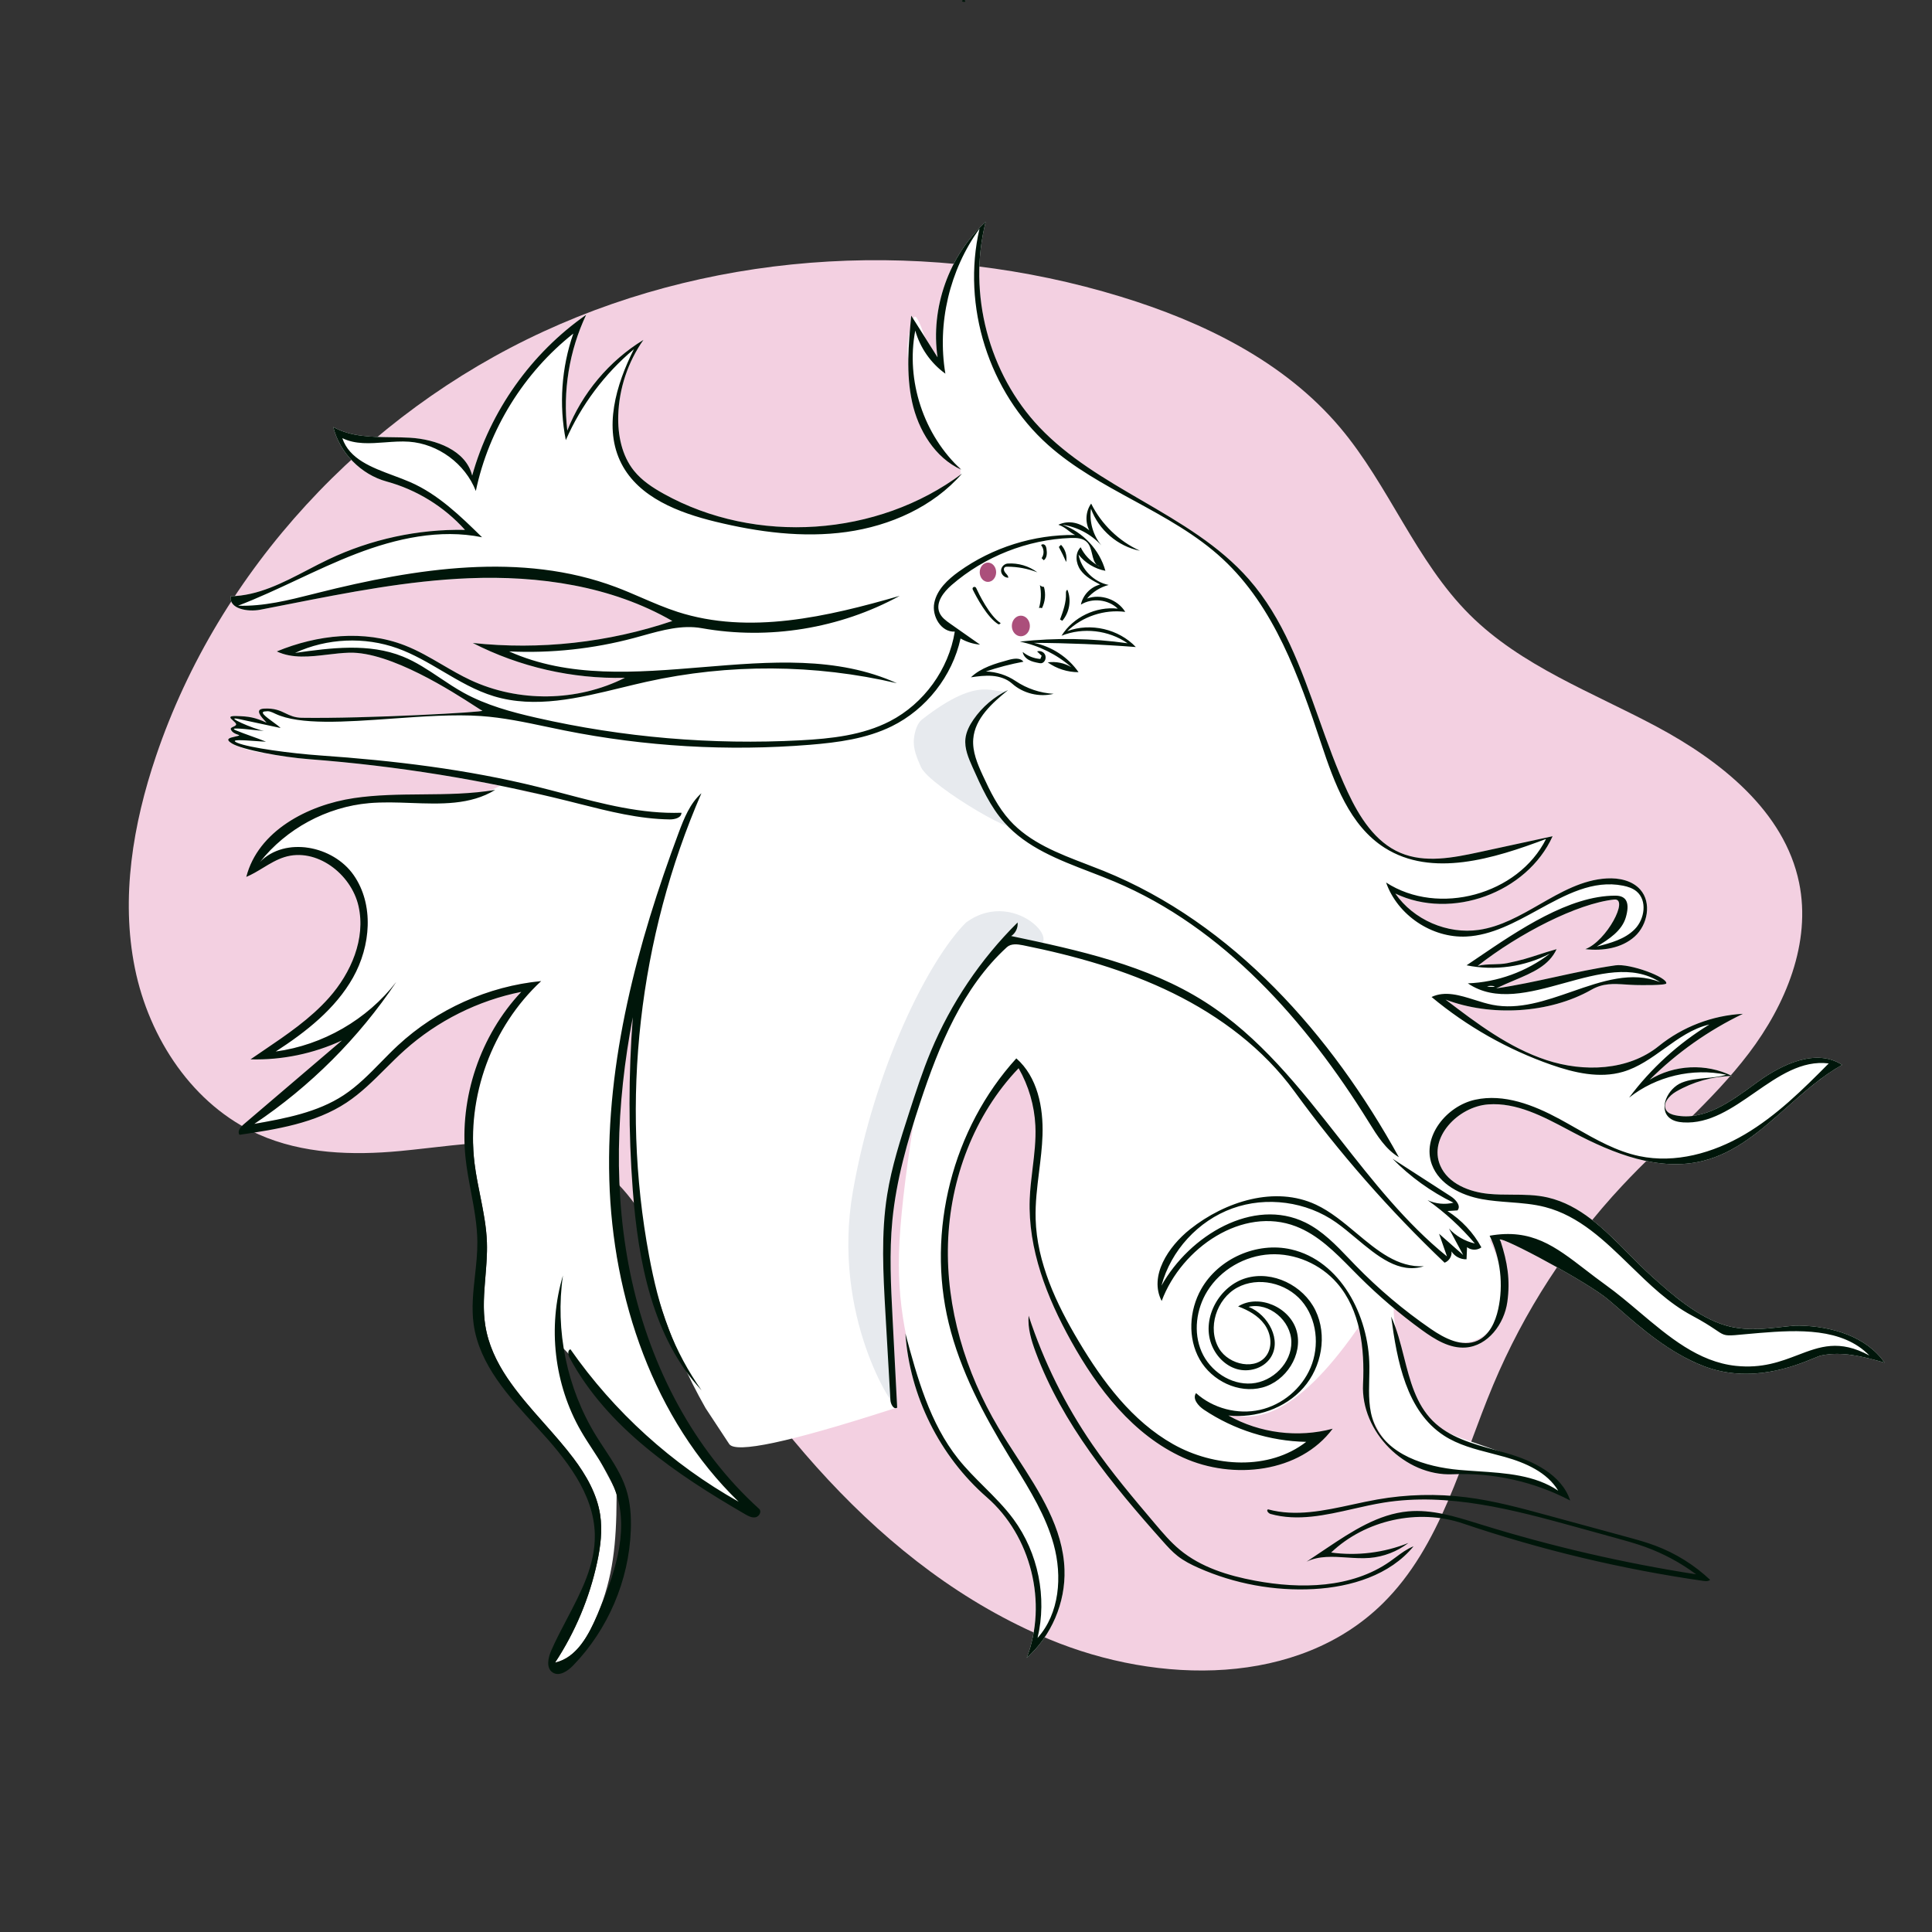
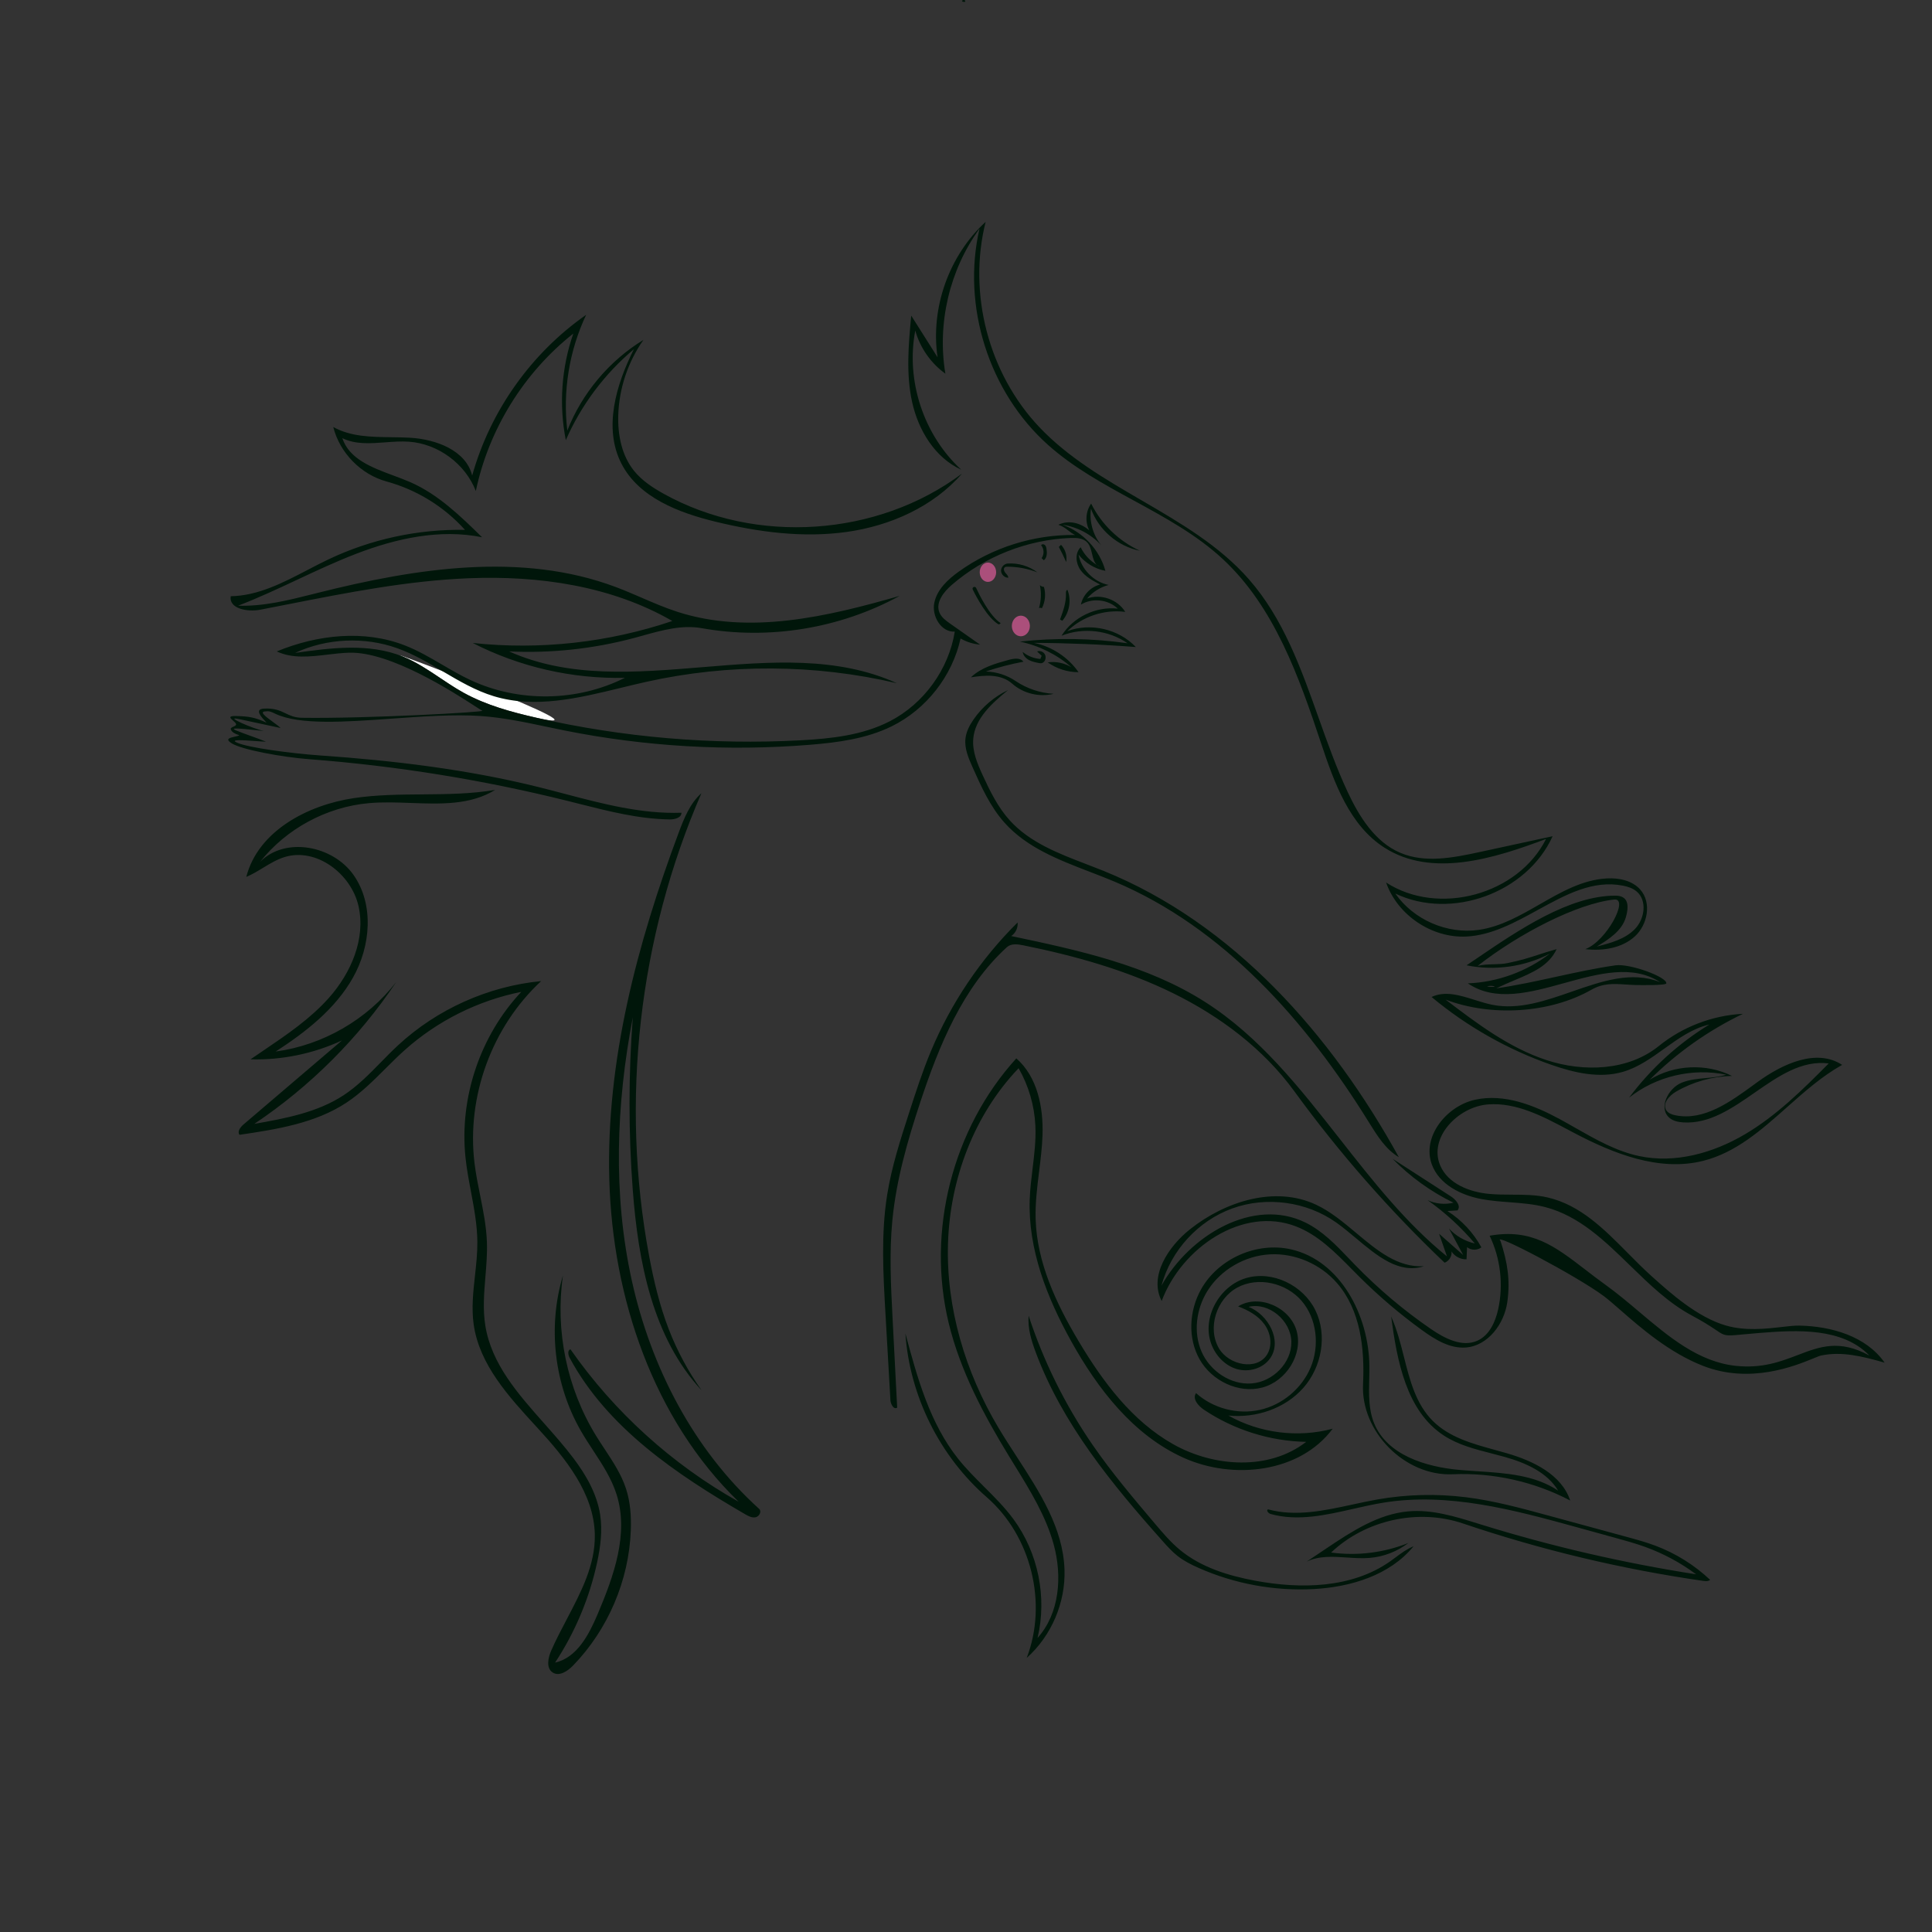
<svg xmlns="http://www.w3.org/2000/svg" width="750" height="750" viewBox="0 0 750 750" fill="none">
  <rect x="0" y="0" width="750" height="750" fill="#333333" stroke="none" />
-   <path fill-rule="evenodd" clip-rule="evenodd" d="M678.894 408.883C664.549 427.774 645.952 442.943 629.751 460.269C608.659 482.825 591.609 509.151 579.653 537.625C567.281 567.087 559.531 600.069 536.756 622.483C503.992 654.73 449.878 654.06 407.429 636.414C341.169 608.869 294.27 548.679 258.364 486.551C251.153 474.074 243.838 460.95 231.925 452.84C210.267 438.096 181.427 444.367 155.342 446.824C136.802 448.57 117.492 447.942 100.466 440.396C74.968 429.095 57.885 403.161 52.358 375.824C46.831 348.487 51.613 319.95 60.554 293.532C85.073 221.087 141.545 160.692 211.009 128.688C280.474 96.684 361.867 92.776 435.005 115.143C467.048 124.943 498.538 140.305 520.16 165.903C539.231 188.483 549.599 217.77 570.538 238.629C590.587 258.602 618.091 268.706 643.049 282.046C668.007 295.386 692.732 314.975 698.415 342.698C703.178 365.935 693.238 389.991 678.894 408.883Z" fill="#F3D0E1" />
-   <path fill-rule="evenodd" clip-rule="evenodd" d="M158.551 169.894L159.123 169.924C169.227 170.506 180.894 174.795 183.298 184.625C190.283 159.566 206.21 137.098 227.543 122.211C220.975 136.113 218.409 151.879 220.23 167.147C225.937 152.636 236.482 140.076 249.785 131.943C243.759 140.479 240.312 150.811 240.005 161.256C239.783 168.851 241.341 176.803 246.096 182.729C249.168 186.557 253.369 189.306 257.658 191.691C258.731 192.287 259.814 192.863 260.907 193.418C261.341 193.638 261.775 193.855 262.212 194.069C263.223 194.564 264.243 195.041 265.269 195.501C266.189 195.913 267.115 196.311 268.046 196.695L268.663 196.947C269.277 197.196 269.894 197.438 270.513 197.675L271.532 198.058V198.058L272.103 198.268L273.212 198.663L273.632 198.809L274.6 199.139C275.247 199.355 275.896 199.565 276.547 199.768L277.85 200.167L278.7 200.416L279.722 200.707L280.66 200.963L282.003 201.314V201.314L282.591 201.462L283.495 201.683L284.017 201.806V201.806L284.936 202.017L285.634 202.171L286.083 202.268L287.299 202.52L288.541 202.762L289.736 202.981L290.93 203.186L292.19 203.388L293.347 203.56L294.59 203.73L295.818 203.884L296.926 204.012L297.618 204.086L298.66 204.188L299.401 204.255L300.159 204.319L301.391 204.41L301.79 204.437L303.034 204.511L304.247 204.57L305.426 204.615L306.197 204.638L307.355 204.661L307.897 204.669L309.13 204.675V204.675L310.363 204.667L310.894 204.66L312.003 204.637L313.299 204.596L314.053 204.565L315.193 204.509L316.444 204.433L317.659 204.347L318.891 204.246L319.488 204.192L320.686 204.075L321.947 203.937L322.578 203.862L323.712 203.719L324.924 203.554L325.629 203.451L326.215 203.362V203.362L326.801 203.271L327.928 203.085L328.673 202.955L329.176 202.865L329.819 202.746L331.041 202.51L331.598 202.397L332.215 202.269L333.3 202.035L334.549 201.751L335.705 201.475L336.357 201.314L337.479 201.026L338.154 200.846L339.304 200.53L340.483 200.192L341.022 200.033L341.726 199.82L342.856 199.468L343.389 199.297L343.964 199.11L344.627 198.889L345.093 198.731L345.776 198.495L346.892 198.098L347.473 197.886L348.627 197.453L349.726 197.027L350.861 196.573L351.887 196.148L352.613 195.841L353.697 195.369L354.234 195.13L354.739 194.902L355.333 194.629L355.903 194.364L356.4 194.128L357.536 193.579L358.057 193.321L358.594 193.052L359.627 192.522L360.249 192.196L360.781 191.913L361.893 191.308L362.331 191.065L362.987 190.696L363.413 190.452L363.968 190.131L364.497 189.82L365.027 189.505V189.505L366.064 188.874L367.062 188.251L367.656 187.873L368.115 187.576L368.664 187.217L369.103 186.925L369.684 186.534L370.126 186.233L370.636 185.882L371.197 185.489L371.654 185.165L372.185 184.783C372.397 184.63 372.608 184.476 372.818 184.321C372.895 183.224 372.81 182.263 372.597 181.403C371.724 180.86 370.86 180.263 370.009 179.611C367.035 177.333 364.25 173.501 361.655 168.114L360.972 167.183C357.15 161.916 354.257 156.856 354.08 156.051C352.9 150.686 352.544 145.219 352.609 139.725L352.601 139.692V139.692C352.05 135.936 352.321 132.097 353.221 128.253C353.38 126.339 353.557 124.428 353.734 122.523L354.536 123.794L354.611 123.584V123.584C355.497 121.115 357.222 125.832 359.164 131.117L363.961 138.709C361.148 119.559 368.369 99.215 382.625 86.123C375.616 113.934 383.782 145.087 403.531 165.883C426.684 190.262 462.66 199.592 484.82 224.876C504.719 247.581 510.133 279.136 522.76 306.577L523.183 307.49C527.695 317.138 533.831 326.916 543.635 331.077C553.188 335.131 564.106 332.994 574.249 330.796L602.72 324.625C592.773 346.617 563.416 357.31 541.655 346.866C548.746 357.079 561.841 362.762 574.142 360.966C591.937 358.369 605.823 341.984 623.779 341C628.49 340.742 633.619 341.802 636.747 345.334C641.252 350.42 639.624 359.023 634.578 363.571C629.531 368.12 622.171 369.227 615.421 368.46C623.706 365.326 632.533 348.573 626.625 349.199C612.355 350.711 589.75 362.323 573.613 374.973C577.21 373.992 581.488 374.633 585.142 373.89C593.692 372.153 596.852 370.507 604.275 368.46C600.326 376.931 590.708 378.842 580.84 383.683C596.482 381.432 611.439 376.998 627.082 374.747C632.725 373.935 647.206 379.327 646.86 381.736C646.739 382.58 636.7 382.43 634.98 382.384C628.354 382.207 623.533 380.942 617.771 384.219C601.476 393.486 578.692 394.715 561.175 388.041L564.161 390.311L566.412 392.009C576.942 399.908 587.876 407.42 600.326 411.521C614.686 416.251 631.688 415.686 643.559 406.376L643.966 406.052C653.174 398.6 664.78 394.16 676.61 393.564C663.218 399.995 650.916 408.691 640.386 419.172C649.848 413.279 662.39 412.695 672.359 417.684C664.767 417.84 657.223 419.952 650.654 423.761C647.995 425.303 645.179 428.456 646.86 431.029C647.617 432.187 649.051 432.685 650.407 432.959C660.972 435.096 670.788 428.393 679.694 421.917L682.377 419.963C691.981 412.984 705.189 406.881 715.119 413.387C695.87 424.131 682.506 445.296 661.121 450.647C644.048 454.918 626.289 447.844 610.728 439.622L606.943 437.614L605.368 436.786C596.597 432.202 587.443 428.013 577.719 428.727C565.996 429.588 554.469 441.625 559.086 452.434C562.094 459.475 570.344 462.732 577.965 463.458C585.587 464.184 593.393 463.128 600.849 464.867C617.496 468.75 628.181 483.659 640.862 495.153L643.761 497.746L644.617 498.503C651.424 504.495 660.538 511.874 670.124 514.602C680.901 517.67 692.342 514.49 698.47 514.602C710.974 514.832 724.446 518.733 731.606 528.987L729.753 528.46L728.496 528.112C720.98 526.064 713.92 524.727 706.949 526.209C703.548 526.931 683.016 538.761 661.121 530.228C643.63 523.41 629.672 508.426 622.578 503.133C612.182 495.377 578.809 477.784 582.49 481.725C582.92 483.041 581.275 482.663 578.149 481.041L578.682 482.189C584.842 495.7 585.328 506.317 580.14 514.04C574.74 522.079 566.818 523.28 556.374 517.642L553.992 516.043C547.882 511.93 543.71 509.012 541.475 507.29C539.326 505.634 544.847 541.382 556.374 552.631C561.769 557.896 579.149 561.308 593.843 568.286C598.001 570.26 602.63 574.279 607.73 580.342C600.784 576.844 594.637 574.613 589.291 573.648C566.123 569.466 549.529 574.743 539.668 561.847C529.808 548.952 531.06 544.291 530.016 533.307L528.176 514.04V514.04C516.997 530.463 506.532 541.268 496.78 546.455C488.047 551.101 479.237 551.05 470.35 546.303L469.934 546.077L470.12 546.188C477.447 550.508 483.815 553.494 489.224 555.147C495.332 557.014 503.055 558.048 512.395 558.251C485.577 574.493 462.18 572.619 442.206 552.631L441.119 551.536C430.231 540.486 415.196 522.788 406.939 496.859L406.324 494.902C402.753 483.645 399.474 476.719 402.175 455.161L402.487 452.743C403.147 447.423 403.867 438.524 402.353 430.065C401.686 426.338 399.234 420.833 394.998 413.55C377.699 434.162 368.439 454.581 367.219 474.807C365.999 495.032 370.477 518.246 380.652 544.45L380.857 544.995L381.016 545.451C383.281 547.855 385.477 550.689 387.522 554.128C398.027 571.79 412.532 588.759 413.237 609.297C413.678 622.136 408.151 635.058 398.563 643.608C406.68 622.538 400.418 596.758 383.608 581.707L383.095 581.254C364.775 565.291 353.139 541.884 351.472 517.642C351.602 518.126 351.743 518.594 351.894 519.048C349.683 508.611 348.71 497.955 348.975 487.078L349.007 485.951C349.384 474.147 351.255 457.533 354.619 436.109L353.761 438.433C350.483 447.411 348.181 454.876 347.464 458.989C342.315 488.52 343.181 526.664 347.464 546.645L345.047 547.425C306.346 559.867 285.697 564.259 283.102 560.601L273.911 546.645C245.58 497.008 237.47 432.552 250.525 375.322L250.927 373.59L250.67 374.352C245.53 389.719 240.829 412.277 239.359 432.605L239.268 433.936C237.87 455.394 240.289 474.118 239.388 478.124L239.359 478.243C236.698 488.404 250.036 527.47 265.927 554.559C276.086 571.876 291.977 581.502 290.083 584.685C288.618 587.147 266.272 572.483 247.954 555.167L246.923 554.185C230.161 538.092 217.352 519.841 217.029 522.878C215.12 540.791 239.359 576.203 239.359 580.148L239.355 581.981C239.276 598.674 238.049 612.353 232.015 626.586L231.529 627.717C228.176 635.416 223.571 643.617 215.48 645.42C223.269 633.598 228.839 620.317 231.812 606.475C233.115 600.408 233.923 594.133 232.977 588C231.729 579.911 227.505 572.57 222.575 566.037C210.002 549.372 191.682 535.165 188.39 514.55C186.688 503.895 189.395 493.033 189.02 482.25C188.66 471.884 185.466 461.833 184.207 451.538C181.046 425.684 190.972 398.564 210.077 380.861C189.487 382.856 169.63 391.775 154.461 405.841C147.458 412.333 141.368 419.929 133.386 425.171C123.168 431.881 110.757 434.16 98.72 436.291C120.437 421.751 139.27 402.924 153.818 381.212C142.514 395.817 125.328 405.73 107.026 408.202L108.305 407.367C119.581 399.944 130.422 391.238 137.031 379.498C143.889 367.315 145.282 351.204 137.295 339.729C129.308 328.255 110.7 324.633 100.92 334.624C111.133 321.699 126.804 313.235 143.212 311.781C159.249 310.36 180.032 312.733 194.217 305.017C169.741 300.06 144.958 296.62 120.057 294.725C115.338 294.366 109.659 293.598 104.457 292.64C99.158 291.95 94.601 290.932 91.038 289.131C90.644 288.952 90.301 288.776 90.017 288.602C89.895 288.527 89.783 288.456 89.679 288.386L89.44 288.224V288.224L89.382 288.177C87.008 286.392 90.721 286.209 92.404 285.658C91.67 284.788 89.68 284.246 89.564 283.415C89.555 283.352 89.578 283.286 89.624 283.217L89.567 283.036V283.036C89.484 282.124 91.744 282.058 91.662 281.147C91.004 279.84 89.813 279.763 89.793 279.118L89.681 278.995C89.163 278.386 89.256 277.93 91.436 277.955L91.662 277.959C96.619 278.084 98.924 278.466 103.404 280.506L103.476 280.525V280.525L102.439 279.402C101.159 277.989 99.643 276.05 101.195 275.344C101.242 275.312 101.299 275.289 101.366 275.276C101.648 275.176 102.014 275.11 102.475 275.084C110.028 274.664 110.985 278.551 117.222 278.645L118.732 278.664C143.808 278.915 188.785 276.426 187.22 275.887C185.623 275.337 154.694 252.827 135.547 253.375C126.064 253.647 116.038 256.906 107.446 252.884C123.152 246.39 141.306 244.376 157.145 250.541C166.083 254.02 173.883 259.895 182.568 263.967C201.311 272.754 224.079 272.435 242.569 263.125C222.169 263.606 201.668 258.912 183.511 249.601C209.551 252.393 236.19 249.46 260.999 241.07C241.901 230.053 219.858 225.29 197.715 224.445L194.569 224.445C189.566 224.433 185.744 224.371 182.852 224.446L181.917 224.477V224.477C154.642 225.577 127.832 231.523 101.028 236.691C100.129 236.864 99.145 236.962 98.144 236.977L97.893 236.978C93.541 236.978 88.958 235.384 89.567 231.462C103.197 231.212 115.175 223.028 127.483 217.164C143.376 209.592 160.978 205.64 178.582 205.676L179.542 205.682L180.502 205.695V205.695C180.245 205.408 179.984 205.123 179.721 204.841L179.14 204.225V204.225L178.625 203.693V203.693L178.104 203.167C177.439 202.505 176.759 201.857 176.065 201.225L175.466 200.687L174.871 200.165V200.165L174.05 199.467L173.54 199.045L172.984 198.595V198.595L172.215 197.99L171.863 197.719L171.326 197.313V197.313L170.482 196.693L169.915 196.289V196.289L169.048 195.688L168.895 195.584C168.467 195.294 168.035 195.01 167.6 194.731L167.142 194.439L166.579 194.089L165.973 193.72L165.301 193.322L164.476 192.848L163.771 192.456L163.175 192.134L162.592 191.826L161.713 191.378L161.052 191.051L160.103 190.598L159.415 190.282V190.282L158.553 189.9L157.644 189.514L156.926 189.22C156.481 189.041 156.034 188.868 155.585 188.699L154.911 188.45C154.259 188.214 153.603 187.989 152.943 187.774C152.651 187.679 152.359 187.587 152.067 187.497L151.425 187.302C151.203 187.236 150.98 187.171 150.756 187.108L150.098 186.924C140.112 184.2 131.888 175.802 129.373 165.762C138.043 170.601 148.613 169.392 158.551 169.894ZM199.683 306.148L199.88 306.21C202.509 307.005 206.212 307.894 210.711 308.596C207.043 307.745 203.367 306.929 199.683 306.148ZM104.142 276.105L104.154 276.111L104.746 276.324C105.265 276.507 105.847 276.702 106.499 276.9L105.992 276.663C105.395 276.392 104.78 276.16 104.142 276.105Z" fill="white" />
-   <path fill-rule="evenodd" clip-rule="evenodd" d="M397.235 366.966C395.057 366.525 392.509 366.194 390.869 367.693C373.691 383.386 364.527 405.86 357.219 427.95C352.278 442.886 347.914 458.128 346.405 473.788C345.191 486.387 345.841 499.083 346.493 511.724C347.089 523.295 347.685 534.867 348.281 546.439C346.949 547.337 322.704 510.75 331.078 462.595C339.453 414.44 360.657 372.349 375.025 358.11C395.242 343.316 417.225 371.019 397.235 366.966Z" fill="#E7EAEE" />
  <path d="M156.342 254.857C164.863 258.291 171.943 264.501 179.988 268.936C188.75 273.768 198.53 276.425 208.287 278.645C241.819 286.273 143.253 249.583 156.342 254.857Z" fill="white" />
-   <path fill-rule="evenodd" clip-rule="evenodd" d="M357.924 279.308C381.489 260.941 385.959 270.449 391.311 267.893C385.134 272.941 378.468 278.875 377.811 286.825C377.404 291.737 379.43 296.492 381.489 300.971C384.346 307.183 387.413 313.42 392.004 318.487C401.335 328.787 360.922 305.404 357.528 297.788C355.962 294.274 354.36 290.547 354.787 286.723C355.088 284.028 356.027 280.786 357.924 279.308Z" fill="#E7EAEE" />
-   <path d="M364.689 237.033C365.737 231.86 369.938 227.95 374.227 224.875C387.26 215.531 403.317 210.479 419.351 210.677C418.258 210.161 420.644 210.503 423.139 212.586C426.246 215.178 427.862 217.061 429.114 221.588C425.027 220.83 421.243 218.54 418.677 215.27C419.769 221.049 424.61 225.935 430.379 227.078C427.131 227.923 424.157 229.792 421.987 232.354C427.312 230.397 433.868 232.687 436.817 237.534C428.712 236.478 420.188 239.311 414.327 245.009C423.362 241.647 434.291 244.182 440.925 251.176C427.754 250.16 414.547 249.62 401.337 249.557C408.288 250.95 414.642 255.119 418.687 260.94C417.732 260.943 411.86 260.354 401.337 257.478C394.765 255.682 376.153 249.557 376.153 249.557C376.153 249.557 374.219 248.393 373.349 247.827C366.961 243.666 364.074 240.068 364.689 237.033Z" fill="white" />
  <ellipse cx="383.513" cy="222.145" rx="3.188" ry="3.748" fill="#AB4F7B" />
  <path fill-rule="evenodd" clip-rule="evenodd" d="M374.596 0.675C374.126 0.806 373.383 0.717 373.458 0.235C373.739 0.09 374.053 -0.058 374.358 0.023C374.664 0.104 374.862 0.546 374.617 0.745L374.596 0.675Z" fill="#00160A" />
  <ellipse cx="396.296" cy="243" rx="3.502" ry="4" fill="#AB4F7B" />
  <path fill-rule="evenodd" clip-rule="evenodd" d="M641.627 495.841L641.351 495.593C638.111 492.692 635.008 489.557 631.909 486.428C622.67 477.099 613.474 467.812 600.849 464.867C596.296 463.805 591.612 463.785 586.919 463.766C583.928 463.753 580.932 463.741 577.965 463.458C570.344 462.732 562.094 459.475 559.086 452.434C554.469 441.625 565.996 429.588 577.719 428.727C588.705 427.92 598.963 433.372 608.763 438.58C609.42 438.929 610.075 439.277 610.728 439.622C626.289 447.844 644.048 454.918 661.121 450.647C673.834 447.466 683.712 438.696 693.678 429.849C700.475 423.815 707.313 417.744 715.119 413.387C705.189 406.881 691.981 412.984 682.377 419.963C681.917 420.297 681.455 420.634 680.99 420.973C671.743 427.718 661.486 435.2 650.407 432.959C649.051 432.685 647.617 432.186 646.86 431.029C645.179 428.456 647.995 425.303 650.654 423.761C657.223 419.952 664.766 417.84 672.359 417.684C662.39 412.695 649.848 413.279 640.386 419.172C650.916 408.691 663.218 399.995 676.61 393.564C664.78 394.16 653.174 398.6 643.966 406.052C632.079 415.672 614.851 416.305 600.326 411.521C585.801 406.736 573.339 397.309 561.175 388.041C578.692 394.715 601.476 393.486 617.771 384.219C622.339 381.621 626.315 381.878 631.069 382.184C632.311 382.264 633.607 382.347 634.98 382.384C636.7 382.43 646.739 382.58 646.86 381.736C647.206 379.327 632.725 373.935 627.082 374.747C619.26 375.872 611.611 377.544 603.961 379.215C596.311 380.886 588.661 382.557 580.84 383.683C583.206 382.522 585.559 381.529 587.822 380.574C594.995 377.548 601.273 374.899 604.275 368.46C601.511 369.222 599.339 369.929 597.259 370.605C593.752 371.745 590.509 372.8 585.142 373.89C583.459 374.232 581.644 374.281 579.824 374.329C577.692 374.386 575.553 374.444 573.613 374.973C589.75 362.323 612.355 350.711 626.625 349.199C632.533 348.573 623.706 365.326 615.421 368.46C622.171 369.227 629.531 368.12 634.578 363.571C639.624 359.023 641.252 350.42 636.747 345.334C633.619 341.802 628.49 340.742 623.779 341C614.347 341.517 606.038 346.283 597.696 351.068C590.157 355.393 582.59 359.733 574.142 360.966C561.841 362.762 548.745 357.079 541.655 346.866C563.416 357.31 592.773 346.617 602.72 324.625L574.249 330.796C564.106 332.994 553.188 335.131 543.635 331.077C533.831 326.916 527.695 317.138 523.183 307.49C518.823 298.168 515.33 288.35 511.843 278.552C504.987 259.286 498.157 240.093 484.82 224.876C473.387 211.832 458.276 203.033 443.146 194.224C428.951 185.959 414.739 177.684 403.531 165.883C383.782 145.087 375.616 113.934 382.625 86.123C368.368 99.215 361.148 119.559 363.961 138.709L353.734 122.523C352.696 133.699 351.669 145.089 354.08 156.051C356.491 167.013 362.938 177.68 373.154 182.328C358.563 168.937 351.569 147.768 355.309 128.321C357.165 135.003 361.36 141.012 366.993 145.058C363.728 125.535 368.614 104.778 380.245 88.763C373.275 118.776 383.876 152.215 406.866 172.731C416.756 181.557 428.467 187.941 440.173 194.323C452.352 200.962 464.526 207.598 474.637 216.979C494.723 235.614 504.251 262.697 512.903 288.694C517.988 303.974 523.92 320.468 537.512 329.104C555.863 340.764 579.848 333.365 600.184 325.673C589.359 347.333 558.39 355.767 538.077 342.587C542.513 355.263 555.843 364.23 569.255 363.563C579.041 363.076 588.054 358.133 596.956 353.25C607.759 347.326 618.399 341.491 630.058 343.815C631.944 344.191 633.838 344.809 635.314 346.042C639.525 349.558 638.482 356.748 634.648 360.672C630.813 364.595 625.207 366.099 619.887 367.442C624.571 364.627 629.632 361.341 631.147 356.091C632.663 350.841 631.695 347.69 627.082 347.69C609.171 347.69 589.618 360.963 573.564 371.861C572.122 372.84 570.708 373.8 569.326 374.729C580.206 376.955 591.836 375.322 601.682 370.185C592.591 377.199 581.284 381.297 569.81 381.736C580.52 389.016 593.853 385.329 607.214 381.635C620.445 377.977 633.703 374.311 644.468 381.279C633.434 376.867 621.901 380.875 610.225 384.933C599.963 388.5 589.589 392.106 579.345 390.066C577.072 389.613 574.771 388.889 572.473 388.166C566.718 386.354 560.98 384.548 555.731 387.026C569.473 398.477 585.286 407.435 602.173 413.336C611.133 416.466 620.933 418.74 630.043 416.078C635.957 414.35 641.043 410.701 646.119 407.06C651.608 403.121 657.085 399.192 663.584 397.712C651.514 405.083 640.87 414.781 632.412 426.116C642.857 417.814 657.067 414.455 670.124 417.203C667.544 418.014 664.827 418.265 662.116 418.517C658.952 418.811 655.794 419.103 652.867 420.283C647.43 422.474 643.627 430.389 648.203 434.052C649.643 435.204 651.549 435.59 653.389 435.71C663.582 436.373 672.416 430.239 681.211 424.131C690.327 417.801 699.402 411.499 709.906 412.825C699.868 422.955 689.611 433.119 677.327 440.363C665.042 447.607 650.336 451.742 636.381 448.8C627.534 446.936 619.599 442.418 611.693 437.918C609.599 436.725 607.506 435.534 605.399 434.393C595.341 428.949 583.85 424.475 572.674 426.906C561.499 429.336 551.895 441.324 555.842 452.059C558.69 459.807 567.17 464.029 575.291 465.511C578.815 466.154 582.398 466.428 585.979 466.701C590.649 467.057 595.314 467.413 599.836 468.588C613.027 472.016 622.886 481.619 632.841 491.315C640.298 498.578 647.808 505.893 656.813 510.704C665.448 515.318 667.114 517.384 669.233 518.094C671.257 518.771 673.695 518.212 683.016 517.453C698.004 516.232 715.222 515.412 725.69 526.209C714.014 519.867 706.472 522.747 697.909 526.018C691.299 528.543 684.079 531.301 673.877 530.228C659.377 528.702 647.824 518.948 636.336 509.248C632.062 505.639 627.797 502.038 623.393 498.871C620.573 496.843 617.965 494.836 615.478 492.922C603.643 483.812 594.544 476.808 578.269 479.708C582.502 488.5 583.692 498.723 581.592 508.252C580.506 513.177 578.168 518.346 573.576 520.431C567.631 523.131 560.825 519.589 555.444 515.891C544.903 508.646 535.081 500.356 526.168 491.183C525.369 490.361 524.574 489.53 523.778 488.696C518.616 483.296 513.394 477.832 506.721 474.569C486.564 464.716 461.828 479.5 450.884 499.086C454.521 485.467 465.124 473.908 478.379 469.112C491.635 464.316 507.18 466.416 518.688 474.555C521.25 476.367 523.798 478.499 526.362 480.644C534.652 487.578 543.113 494.656 552.769 491.549C542.597 492.122 534.638 485.464 526.509 478.664C521.537 474.504 516.501 470.291 510.856 467.649C495.015 460.233 475.677 466.309 461.982 477.189C453.488 483.937 445.959 495.414 450.961 505.039C458.706 484.308 482.468 468.112 503.11 476.092C511.676 479.404 518.288 486.113 524.786 492.706C525.741 493.674 526.693 494.641 527.649 495.593C535.202 503.122 543.345 510.06 551.979 516.321C557.02 519.977 562.747 523.549 568.958 523.105C577.588 522.488 583.951 513.974 585.142 505.404C586.332 496.835 585.176 489.949 582.49 481.725C578.809 477.784 612.182 495.377 622.578 503.133C624.329 504.44 626.499 506.337 629.036 508.556C636.778 515.326 647.947 525.093 661.121 530.228C679.433 537.365 696.792 530.258 703.972 527.318C705.377 526.742 706.393 526.327 706.949 526.209C714.873 524.525 722.912 526.482 731.606 528.987C724.446 518.733 710.974 514.832 698.47 514.602C696.612 514.568 694.266 514.837 691.599 515.142C685.467 515.844 677.634 516.74 670.124 514.602C659.054 511.451 648.612 502.098 641.627 495.841ZM577.244 382.922C578.183 382.653 579.194 382.641 580.14 382.887L580.084 383.071C579.136 383.162 578.176 383.111 577.244 382.922ZM156.342 254.857C161.516 256.942 166.158 260.05 170.808 263.164L170.808 263.164C173.816 265.178 176.828 267.194 179.988 268.936C188.75 273.768 198.529 276.425 208.287 278.645C241.819 286.273 276.413 289.223 310.753 287.384C322.657 286.746 334.865 285.441 345.458 279.971C358.65 273.157 368.286 259.853 370.645 245.194C365.377 245.503 361.641 239.206 362.689 234.033C363.737 228.861 367.938 224.95 372.227 221.875C385.26 212.531 401.317 207.479 417.352 207.677C416.3 207.181 415.536 206.584 414.758 205.977C413.722 205.167 412.661 204.338 410.86 203.702C415.003 201.779 419.355 202.958 422.873 205.872C421.169 202.643 421.456 198.462 423.584 195.496C427.565 203.513 434.37 210.093 442.516 213.802C433.943 212.117 426.463 205.685 423.514 197.461C422.798 202.506 424.323 207.822 427.569 211.744C423.653 207.438 418.214 204.535 412.451 203.702C420.435 206.53 426.858 213.424 429.114 221.589C425.027 220.831 421.244 218.54 418.677 215.27C419.769 221.049 424.61 225.935 430.379 227.079C427.131 227.923 424.157 229.793 421.987 232.354C427.313 230.397 433.868 232.687 436.817 237.534C428.712 236.478 420.188 239.312 414.327 245.009C423.362 241.648 434.292 244.182 440.925 251.176C427.754 250.161 414.547 249.62 401.338 249.557C408.288 250.95 414.643 255.119 418.687 260.941C414.436 260.953 410.192 259.603 406.729 257.136C409.885 256.689 413.187 257.361 415.917 259.004C410.25 254.047 403.283 250.589 395.907 249.074C409.8 247.536 423.886 247.751 437.725 249.714C430.368 244.593 420.405 243.456 412.084 246.789C416.615 239.574 425.459 235.318 433.925 236.279C430.213 232.677 424.004 231.996 419.6 234.709C420.366 230.995 423.385 227.841 427.062 226.913C424.227 225.433 421.284 223.861 419.431 221.253C417.579 218.646 417.22 214.677 419.511 212.446C420.877 215.279 423.103 217.688 425.808 219.291C426.133 219.573 426.521 219.79 426.99 219.925C426.587 219.731 426.193 219.519 425.808 219.291C424.739 218.364 424.348 216.742 423.944 215.062C423.551 213.432 423.146 211.749 422.096 210.596C420.542 208.887 417.938 208.748 415.63 208.837C398.762 209.487 382.18 216.043 369.427 227.103C366.277 229.834 363.102 233.915 364.68 237.774C365.455 239.67 367.216 240.95 368.892 242.127L380.465 250.253C377.806 250.012 375.202 249.19 372.886 247.86C369.684 262.445 359.567 275.352 346.169 281.943C336.361 286.768 325.274 288.24 314.38 289.125C282.563 291.707 250.386 289.827 219.086 283.556C216.791 283.096 214.497 282.613 212.204 282.129L212.203 282.129C203.737 280.343 195.265 278.556 186.644 277.959C176.346 277.247 164.134 278.117 152.17 278.97C133.948 280.269 116.304 281.526 106.889 277.086C106.79 277.039 106.69 276.992 106.59 276.944L106.587 276.942C105.538 276.44 104.433 275.911 103.253 276.153C100.324 276.153 103.222 278.266 105.941 280.247C107.145 281.124 108.314 281.976 108.925 282.607C105.931 281.978 103.358 281.419 100.785 280.86C98.212 280.301 95.639 279.742 92.645 279.113C86.657 277.854 98.34 282.981 102.475 283.763C101.546 283.695 100.178 283.548 98.702 283.389C94.164 282.9 88.608 282.301 91.662 283.556C93.685 284.388 95.571 285.062 97.457 285.737C99.343 286.412 101.229 287.086 103.253 287.918C102.23 287.893 100.709 287.782 99.086 287.665L99.085 287.665C94.382 287.324 88.833 286.922 92.144 288.357C96.597 290.287 113.101 292.485 124.281 293.265C152.744 295.25 181.195 298.634 208.89 305.497C212.277 306.336 215.665 307.229 219.057 308.123C234.052 312.074 249.121 316.045 264.54 315.508C264.546 317.464 261.942 318.124 259.986 318.097C248.1 317.935 236.479 314.991 224.931 312.065L224.931 312.065L224.921 312.063C223.518 311.707 222.116 311.352 220.715 311.002C187.699 302.759 153.987 297.307 120.057 294.725C109.458 293.919 94.014 291.047 90.017 288.602C87.167 286.859 89.234 286.4 91.105 285.985C91.858 285.818 92.579 285.658 92.934 285.424L92.897 285.411C91.629 284.977 89.961 284.406 89.566 283.036C89.525 282.58 90.07 282.336 90.614 282.091C91.159 281.847 91.703 281.602 91.662 281.147C91.626 280.759 91.058 280.261 90.503 279.774C89.394 278.803 88.337 277.876 91.662 277.959C96.653 278.084 98.955 278.471 103.496 280.548C103.363 280.397 103.193 280.215 103.001 280.01C101.479 278.38 98.602 275.3 102.475 275.084C106.565 274.857 108.721 275.892 110.829 276.904C112.613 277.761 114.363 278.602 117.222 278.645C141.953 279.017 188.817 276.438 187.22 275.887C186.961 275.798 185.933 275.133 184.309 274.083C175.912 268.65 151.592 252.916 135.547 253.375C132.785 253.454 129.976 253.787 127.17 254.119L127.17 254.119C120.344 254.928 113.535 255.735 107.446 252.884C123.152 246.39 141.306 244.376 157.145 250.541C162.229 252.52 166.945 255.274 171.665 258.031L171.665 258.031C175.243 260.121 178.823 262.211 182.568 263.967C201.311 272.754 224.079 272.435 242.568 263.125C222.169 263.606 201.668 258.912 183.511 249.601C209.551 252.393 236.19 249.46 260.999 241.07C237.353 227.429 209.192 223.376 181.917 224.477C158.348 225.428 135.127 229.996 111.957 234.555L111.956 234.555L111.953 234.556C108.31 235.272 104.669 235.989 101.028 236.691C96.157 237.63 88.806 236.365 89.566 231.462C100.187 231.267 109.805 226.255 119.357 221.277L119.357 221.277C122.064 219.866 124.765 218.459 127.483 217.164C143.954 209.317 162.261 205.357 180.502 205.695C172.441 196.704 161.748 190.102 150.098 186.924C140.112 184.2 131.888 175.802 129.373 165.762C136.13 169.534 144.042 169.631 151.908 169.728C154.329 169.758 156.746 169.788 159.123 169.924C169.227 170.506 180.894 174.795 183.298 184.625C190.283 159.566 206.21 137.098 227.543 122.211C220.975 136.113 218.409 151.879 220.229 167.147C225.937 152.636 236.482 140.076 249.785 131.943C243.759 140.479 240.312 150.811 240.005 161.256C239.783 168.851 241.341 176.803 246.096 182.729C249.168 186.557 253.369 189.306 257.658 191.691C293.41 211.57 340.716 208.365 373.46 183.844C362.224 196.744 345.575 204.14 328.632 206.506C311.689 208.872 294.396 206.567 277.773 202.526C263.423 199.038 248.013 193.135 241.253 180.007C234.164 166.241 239.117 149.399 246.075 135.567C234.708 145.088 225.585 157.272 219.648 170.859C216.944 157.137 217.96 142.699 222.559 129.491C203.374 144.646 189.735 166.67 184.716 190.598C180.61 180.036 170.092 172.275 158.788 171.469C155.743 171.252 152.622 171.486 149.515 171.719C143.731 172.153 137.995 172.584 132.887 170.09C135.6 178.229 144.287 181.462 152.72 184.602L152.72 184.602C154.944 185.429 157.15 186.251 159.223 187.153C170.038 191.86 178.714 200.3 187.131 208.562C170.794 205.234 153.777 209.011 138.217 214.998C130.454 217.984 122.918 221.514 115.382 225.043C107.812 228.589 100.242 232.134 92.442 235.129C102.323 235.456 112.041 233.003 121.644 230.58C122.243 230.429 122.842 230.278 123.441 230.127C161.442 220.582 202.434 214.125 239.11 227.91C242.45 229.166 245.728 230.581 249.005 231.997C253.624 233.992 258.242 235.986 263.028 237.529C290.888 246.513 321.151 239.424 349.275 231.308C326.06 244.005 298.469 248.511 272.42 243.859C264.775 242.494 257.079 244.634 249.528 246.735L249.526 246.735C248.387 247.052 247.251 247.368 246.119 247.671C230.356 251.888 213.939 253.651 197.64 252.875C220.832 263.278 246.812 261.132 272.786 258.987C298.861 256.833 324.931 254.679 348.168 265.224C316.355 257.776 282.865 257.585 250.969 264.669C247.701 265.395 244.412 266.196 241.109 267C224.592 271.022 207.753 275.122 191.729 270.277C184.651 268.137 178.258 264.369 171.858 260.597C166.184 257.253 160.504 253.905 154.336 251.685C141.52 247.073 126.896 247.727 114.543 253.464C128.515 251.482 143.252 249.583 156.342 254.857ZM428.196 212.461C427.992 212.218 427.783 211.979 427.569 211.744C427.772 211.989 427.981 212.228 428.196 212.461ZM405.195 217.499L404.355 216.664C405.42 215.211 405.338 213.028 404.168 211.658C404.432 211.161 405.214 211.186 405.624 211.571C406.034 211.957 406.163 212.548 406.252 213.104C406.504 214.673 406.479 216.562 405.195 217.499ZM404.463 236.13C405.755 233.594 406.044 230.563 405.255 227.829C404.671 227.824 404.093 227.575 403.689 227.154C404.297 230.094 404.175 233.184 403.335 236.067C403.684 235.878 404.137 235.904 404.463 236.13ZM378.169 227.829C377.681 227.892 377.395 228.402 377.611 228.844C378.95 231.571 383.255 239.804 387.623 242.369C387.959 242.375 388.291 242.177 388.446 241.878C384.127 239.125 379.939 230.434 378.938 228.256C378.802 227.961 378.491 227.787 378.169 227.829ZM404.369 254.576L402.595 252.888C403.603 252.519 404.836 252.9 405.461 253.773C406.086 254.647 406.048 255.937 405.373 256.772C405.096 257.115 404.712 257.388 404.277 257.458C403.943 257.512 403.603 257.447 403.271 257.382C401.942 257.12 400.588 256.849 399.401 256.195C398.215 255.541 397.2 254.43 397.012 253.088C398.943 254.671 401.374 255.636 403.865 255.807L404.369 254.576ZM397.284 256.873C392.345 257.796 387.472 259.066 382.711 260.671C386.803 260.785 390.856 262.083 394.253 264.369C398.613 267.303 403.771 269.038 409.019 269.336C403.421 270.737 397.172 269.193 392.871 265.346C390.797 263.49 387.997 262.605 385.224 262.379C382.45 262.152 379.666 262.532 376.912 262.93C380.873 259.151 386.389 257.582 391.67 256.142C393.613 255.613 396.089 255.252 397.284 256.873ZM391.311 267.893C385.959 270.449 381.293 274.427 377.924 279.308C376.384 281.54 375.088 284.028 374.787 286.723C374.36 290.547 375.962 294.274 377.528 297.788C380.922 305.404 384.402 313.156 389.957 319.374C398.564 329.011 410.907 333.76 423.137 338.466L423.138 338.466C426.335 339.696 429.524 340.924 432.637 342.234C475.014 360.078 507.044 396.392 531.278 435.469L531.486 435.804C534.633 440.881 537.912 446.171 543.037 449.217C516.829 401.666 478.694 358.417 428.362 338.056C426.193 337.179 423.988 336.334 421.777 335.487L421.777 335.487C410.852 331.301 399.764 327.053 392.004 318.487C387.413 313.42 384.346 307.183 381.489 300.971C379.43 296.492 377.404 291.737 377.811 286.825C378.468 278.875 385.134 272.941 391.311 267.893ZM251.977 487.506C253.779 497.166 256.054 506.775 259.589 515.944C262.838 524.367 267.142 532.382 272.371 539.741C253.329 519.234 247.744 489.783 245.635 461.878C243.95 439.587 243.958 417.168 245.658 394.878C239.187 428.607 237.874 463.663 245.289 497.197C252.703 530.732 269.223 562.71 294.701 585.74C295.778 586.714 294.763 588.693 293.342 588.996C291.922 589.299 290.512 588.546 289.255 587.817C262.614 572.356 235.77 554.272 221.167 527.151C220.554 526.012 220.21 524.181 221.441 523.784C238.394 548.082 260.899 568.482 286.74 582.974C253.651 550.91 237.804 503.939 236.533 457.881C235.262 411.823 247.352 366.352 263.483 323.193C265.561 317.633 267.857 311.878 272.288 307.93C247.935 364.006 240.763 427.407 251.977 487.506ZM564.235 466.887C560.899 467.706 557.286 467.347 554.176 465.89C560.974 470.691 567.156 476.362 572.525 482.72C568.698 481.849 565.148 479.797 562.483 476.915L568.02 487.207L558.648 478.941L561.711 487.737C545.76 474.804 532.933 458.465 520.142 442.171C504.518 422.268 488.946 402.431 467.795 388.949C445.326 374.626 418.615 368.87 392.543 363.369C394.252 362.254 395.251 360.138 395.025 358.11C380.657 372.35 369.142 389.455 361.356 408.125C358.109 415.909 355.51 423.944 352.915 431.968C349.536 442.413 346.146 452.908 344.41 463.747C341.976 478.944 342.85 494.453 343.729 509.819L345.658 543.507C345.75 545.111 346.949 547.337 348.281 546.439L346.493 511.724C345.842 499.083 345.191 486.387 346.406 473.788C347.915 458.128 352.278 442.886 357.219 427.95C364.527 405.86 373.691 383.386 390.869 367.693C392.509 366.194 395.058 366.525 397.235 366.966C417.226 371.019 437.054 376.55 455.36 385.546C473.666 394.543 490.467 407.16 502.472 423.651C519.851 447.523 539.394 469.819 560.782 490.177C562.528 489.557 563.709 487.632 563.47 485.795C564.692 487.745 567.006 488.958 569.306 488.853L569.507 484.15C571.06 485.413 573.488 485.445 575.074 484.223C571.96 478.517 567.383 473.617 561.901 470.122L565.791 469.875C567.302 468.15 565.149 465.674 563.222 464.431L540.572 449.816C547.407 456.803 555.449 462.605 564.235 466.887ZM98.72 436.291C110.757 434.16 123.168 431.881 133.386 425.171C138.798 421.617 143.341 416.98 147.888 412.339L147.888 412.338L147.889 412.337L147.89 412.337L147.89 412.336L147.89 412.336C150.048 410.134 152.207 407.93 154.46 405.841C169.63 391.775 189.487 382.856 210.077 380.861C190.972 398.564 181.045 425.684 184.207 451.538C184.719 455.722 185.55 459.867 186.381 464.008C187.594 470.056 188.806 476.097 189.02 482.25C189.175 486.691 188.806 491.146 188.438 495.593C187.913 501.945 187.389 508.283 188.39 514.55C190.771 529.459 201.012 541.017 211.256 552.577C215.176 557.001 219.096 561.425 222.575 566.037C227.505 572.57 231.729 579.911 232.977 588C233.923 594.133 233.115 600.408 231.812 606.475C228.839 620.317 223.269 633.598 215.48 645.42C223.969 643.529 228.621 634.594 232.015 626.586C238.268 611.835 244.187 595.425 239.359 580.148C237.41 573.978 233.85 568.542 230.286 563.098C228.639 560.583 226.992 558.066 225.501 555.474C215.125 537.435 212.543 515.084 218.532 495.154C215.443 516.516 220.064 538.91 231.356 557.304C232.432 559.055 233.568 560.779 234.706 562.503L234.706 562.503L234.707 562.504C237.956 567.431 241.207 572.36 243.026 577.943C244.71 583.113 245.08 588.63 244.88 594.064C244.165 613.505 236.024 632.581 222.481 646.547C220.358 648.736 217.071 650.928 214.527 649.248C211.94 647.539 212.744 643.583 213.988 640.745C215.788 636.639 217.912 632.599 220.035 628.559C225.582 618.003 231.128 607.45 230.908 595.74C230.608 579.733 219.554 566.175 208.723 554.385L208.186 553.8C197.507 542.179 186.108 529.775 183.888 514.186C182.991 507.888 183.687 501.55 184.386 495.197C184.866 490.832 185.346 486.459 185.311 482.087C185.258 475.513 184.042 469.044 182.824 462.568C181.995 458.157 181.164 453.742 180.701 449.288C178.288 426.106 186.404 402.032 202.36 385.043C185.621 388.381 169.814 396.278 157.094 407.658C154.5 409.979 152.027 412.445 149.555 414.909L149.555 414.909C144.814 419.636 140.079 424.357 134.51 428.037C122.348 436.074 107.407 438.398 92.986 440.53C92.011 439.274 93.317 437.553 94.527 436.521L132.749 403.898C121.695 409.037 109.439 411.57 97.253 411.233C98.926 410.079 100.612 408.937 102.3 407.794L102.301 407.793L102.302 407.792L102.303 407.792L102.305 407.79L102.308 407.789L102.312 407.786C111.368 401.652 120.468 395.489 127.707 387.337C136.298 377.662 142.025 364.397 139.183 351.774C136.341 339.151 122.716 328.853 110.375 332.74C107.417 333.672 104.76 335.285 102.097 336.901C99.988 338.181 97.876 339.463 95.61 340.41C100.167 322.67 119.304 312.51 137.421 309.823C146.175 308.525 155.047 308.451 163.917 308.378H163.917H163.917H163.917H163.917H163.917H163.918H163.918H163.918H163.918C173.404 308.299 182.887 308.221 192.22 306.644C182.594 312.55 171.107 312.131 159.538 311.709C154.051 311.509 148.546 311.309 143.212 311.781C126.804 313.235 111.133 321.699 100.92 334.624C110.7 324.633 129.308 328.255 137.295 339.729C145.282 351.204 143.889 367.315 137.031 379.498C130.173 391.681 118.757 400.597 107.026 408.202C125.328 405.73 142.514 395.817 153.817 381.212C139.27 402.924 120.437 421.751 98.72 436.291ZM548.739 600.276C539.576 611.469 524.444 616.085 509.999 616.869C494.706 617.698 479.225 614.85 465.229 608.63C462.396 607.371 459.601 605.962 457.161 604.048C455.03 602.377 453.209 600.35 451.406 598.328C431.666 576.186 412.399 552.717 402.055 524.914C400.364 520.369 398.904 515.582 399.311 510.75C405.119 528.489 413.48 545.391 424.057 560.771C431.455 571.528 439.905 581.512 448.34 591.476C451.362 595.046 454.404 598.636 458.003 601.623C466.186 608.413 476.733 611.666 487.185 613.62C504.979 616.947 524.683 616.569 539.528 606.209C540.295 605.674 541.049 605.112 541.803 604.55L541.806 604.548C544.003 602.912 546.202 601.273 548.739 600.276ZM411.048 212.336C412.078 214.241 413.024 216.191 413.884 218.179C414.337 215.802 413.566 213.226 411.884 211.488L411.048 212.336ZM411.499 240.508C412.712 237.222 413.943 233.829 413.801 230.328C413.779 229.792 413.853 229.078 414.381 228.982C415.977 232.937 415.178 237.754 412.391 240.983L411.499 240.508ZM391.046 219.993C395.024 219.993 399.001 220.741 402.707 222.186C399.435 219.721 395.258 218.483 391.171 218.768C389.752 218.867 388.544 220.227 388.613 221.648C388.682 223.068 390.017 224.304 391.438 224.265C391.414 223.642 390.979 223.155 390.552 222.676C390.436 222.547 390.322 222.418 390.216 222.288C389.717 221.674 389.446 220.631 390.101 220.187C390.371 220.004 390.719 219.993 391.046 219.993ZM638.68 600.517C634.918 599.156 631.057 598.091 627.2 597.027L611.921 592.813C587.503 586.077 562.159 579.282 537.152 583.31C533.222 583.943 529.274 584.84 525.324 585.737C514.524 588.191 503.712 590.648 493.23 587.715C492.355 587.471 491.411 586.235 492.265 585.928C502.979 588.846 514.07 586.439 525.087 584.049C528.297 583.353 531.502 582.658 534.689 582.096C546.065 580.091 557.741 579.802 569.202 581.242C579.993 582.598 590.529 585.464 601.023 588.323L631.251 596.556C635.074 597.597 638.903 598.64 642.611 600.034C650.479 602.99 657.75 607.524 663.866 613.29C663.143 613.919 662.061 613.821 661.113 613.685C629.452 609.13 598.21 601.662 567.911 591.406C550.524 585.521 530.042 590.037 516.742 602.69C526.841 604.072 537.293 602.778 546.749 598.973C542.411 602.302 537.1 604.346 531.65 604.783C528.76 605.015 525.797 604.818 522.847 604.621C517.415 604.259 512.028 603.9 507.225 606.231L515.17 600.912C524.847 594.433 535.069 587.754 546.668 586.712C555.855 585.886 564.908 588.7 573.74 591.445C574.156 591.575 574.572 591.704 574.988 591.833C602.283 600.293 630.197 606.754 658.433 611.147C652.415 606.665 645.736 603.071 638.68 600.517ZM395.422 414.681C399.308 421.46 401.559 429.168 401.932 436.973C402.2 442.559 401.523 448.116 400.845 453.678C400.362 457.641 399.879 461.606 399.736 465.587C399.045 484.908 406.401 503.668 415.787 520.571C426.129 539.196 439.917 557.05 459.321 565.845C478.725 574.639 504.631 571.717 517.348 554.625C503.874 558.25 489.004 556.371 476.855 549.507C487.554 550.597 498.877 546.798 505.987 538.729C513.096 530.661 515.354 518.318 510.636 508.654C505.919 498.99 494.035 493.117 483.718 496.151C473.401 499.185 466.53 511.448 470.159 521.571C471.797 526.139 475.452 530.091 480.109 531.461C484.765 532.831 490.31 531.261 493.083 527.278C497.826 520.463 492.406 510.379 484.691 507.31C492.669 505.438 501.155 512.691 501.304 520.885C501.453 529.078 494.091 536.405 485.922 537.047C477.752 537.689 469.722 532.242 466.447 524.729C463.173 517.217 464.372 508.162 468.688 501.197C473.835 492.891 483.254 487.46 493.01 486.935C502.767 486.411 512.621 490.723 519.034 498.094C528.122 508.541 529.811 523.493 529.13 537.323C528.221 555.811 545.437 573.118 563.93 572.306C579.677 571.614 595.591 575.169 609.548 582.496C606.186 572.415 595.229 567.144 585.026 564.174C583.52 563.735 581.993 563.315 580.461 562.894L580.458 562.893L580.454 562.892C571.606 560.458 562.56 557.971 556.166 551.558C549.641 545.015 547.344 535.962 545.024 526.818C543.661 521.443 542.289 516.036 540.045 511.089C542.338 528.362 545.945 547.814 560.557 557.305C566.085 560.896 572.538 562.554 578.966 564.205L578.967 564.205C580.707 564.652 582.445 565.098 584.163 565.583C592.224 567.856 600.577 571.498 604.888 578.68C595.859 572.606 584.642 571.867 573.612 571.14L573.611 571.14L573.611 571.14C571.227 570.983 568.851 570.826 566.509 570.617C553.327 569.437 538.444 564.788 533.44 552.536C531.245 547.161 531.386 541.263 531.526 535.393V535.393C531.567 533.68 531.608 531.97 531.591 530.276C531.391 510.667 520.329 489.378 501.212 485.009C487.913 481.969 472.995 488.563 466.291 500.444C461.608 508.743 460.999 519.496 465.726 527.77C470.454 536.044 480.774 541.061 489.992 538.646C499.21 536.232 505.885 525.892 503.359 516.703C500.834 507.515 488.735 502.126 480.637 507.15C484.548 508.598 488.376 510.711 490.837 514.078C493.298 517.445 494.085 522.276 491.885 525.819C487.918 532.205 477.076 529.967 473.238 523.501C468.549 515.602 472.226 504.241 480.293 499.848C488.36 495.454 499.267 498.001 505.26 504.964C511.252 511.927 512.339 522.429 508.767 530.892C505.316 539.068 497.751 545.381 489.089 547.312C480.428 549.243 470.898 546.742 464.301 540.806C462.77 542.979 465.139 545.758 467.347 547.238C479.034 555.07 492.998 559.461 507.065 559.726C492.637 570.923 471.296 569.596 455.39 560.622C439.484 551.648 428.119 536.411 418.765 520.725C410.064 506.134 402.516 490.163 402.032 473.181C401.857 467.031 402.616 460.918 403.375 454.802C403.956 450.114 404.539 445.424 404.701 440.711C405.075 429.85 402.711 418.028 394.54 410.862C369.77 438.092 359.61 477.891 368.295 513.661C372.783 532.142 381.846 549.18 391.765 565.406C392.468 566.555 393.176 567.704 393.886 568.854C399.919 578.638 406.01 588.514 409.043 599.565C412.432 611.915 411.332 626.327 402.775 635.855C406.533 620.132 403.036 602.827 393.466 589.798C390.095 585.208 386.059 581.179 382.021 577.149C378.538 573.672 375.054 570.193 371.992 566.352C360.93 552.469 356.069 534.788 351.472 517.642C353.139 541.884 364.775 565.291 383.095 581.254C400.29 596.237 406.762 622.326 398.563 643.608C408.151 635.058 413.678 622.136 413.237 609.297C412.684 593.203 403.659 579.302 394.724 565.541C392.256 561.74 389.796 557.95 387.522 554.128C374.739 532.634 367.243 507.721 368.01 482.724C368.777 457.728 378.138 432.755 395.422 414.681Z" fill="#00160A" />
</svg>